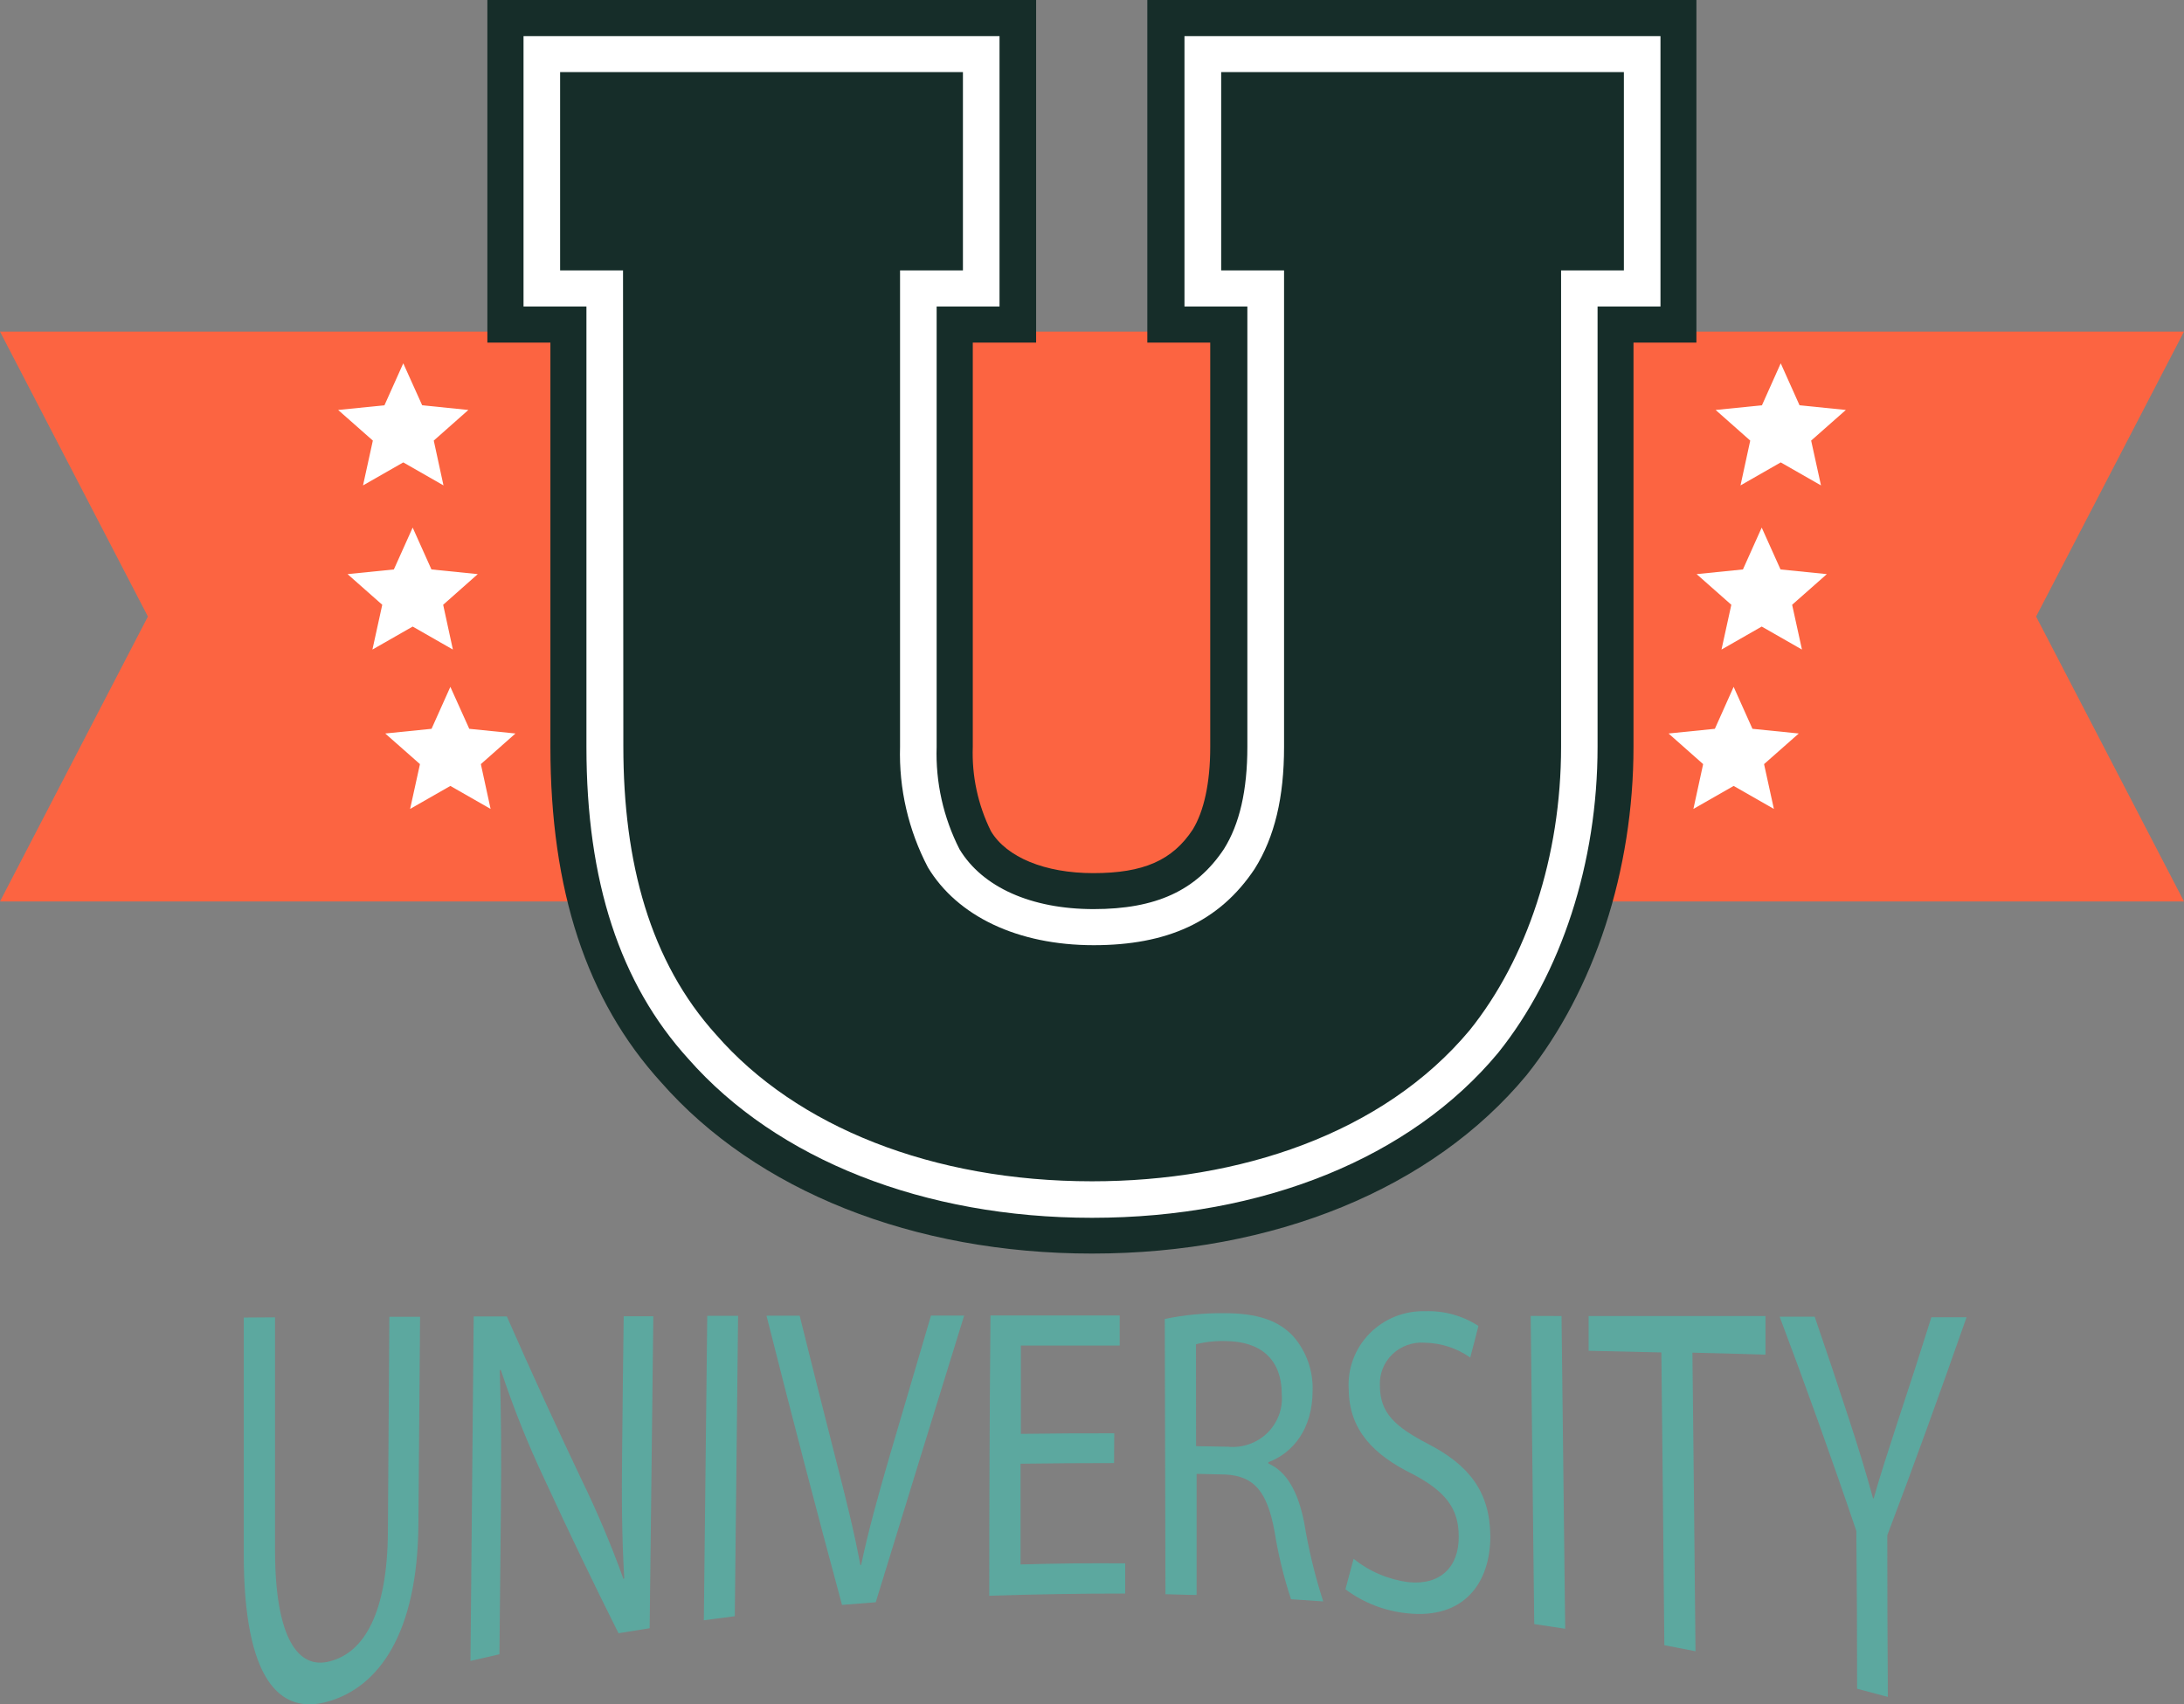
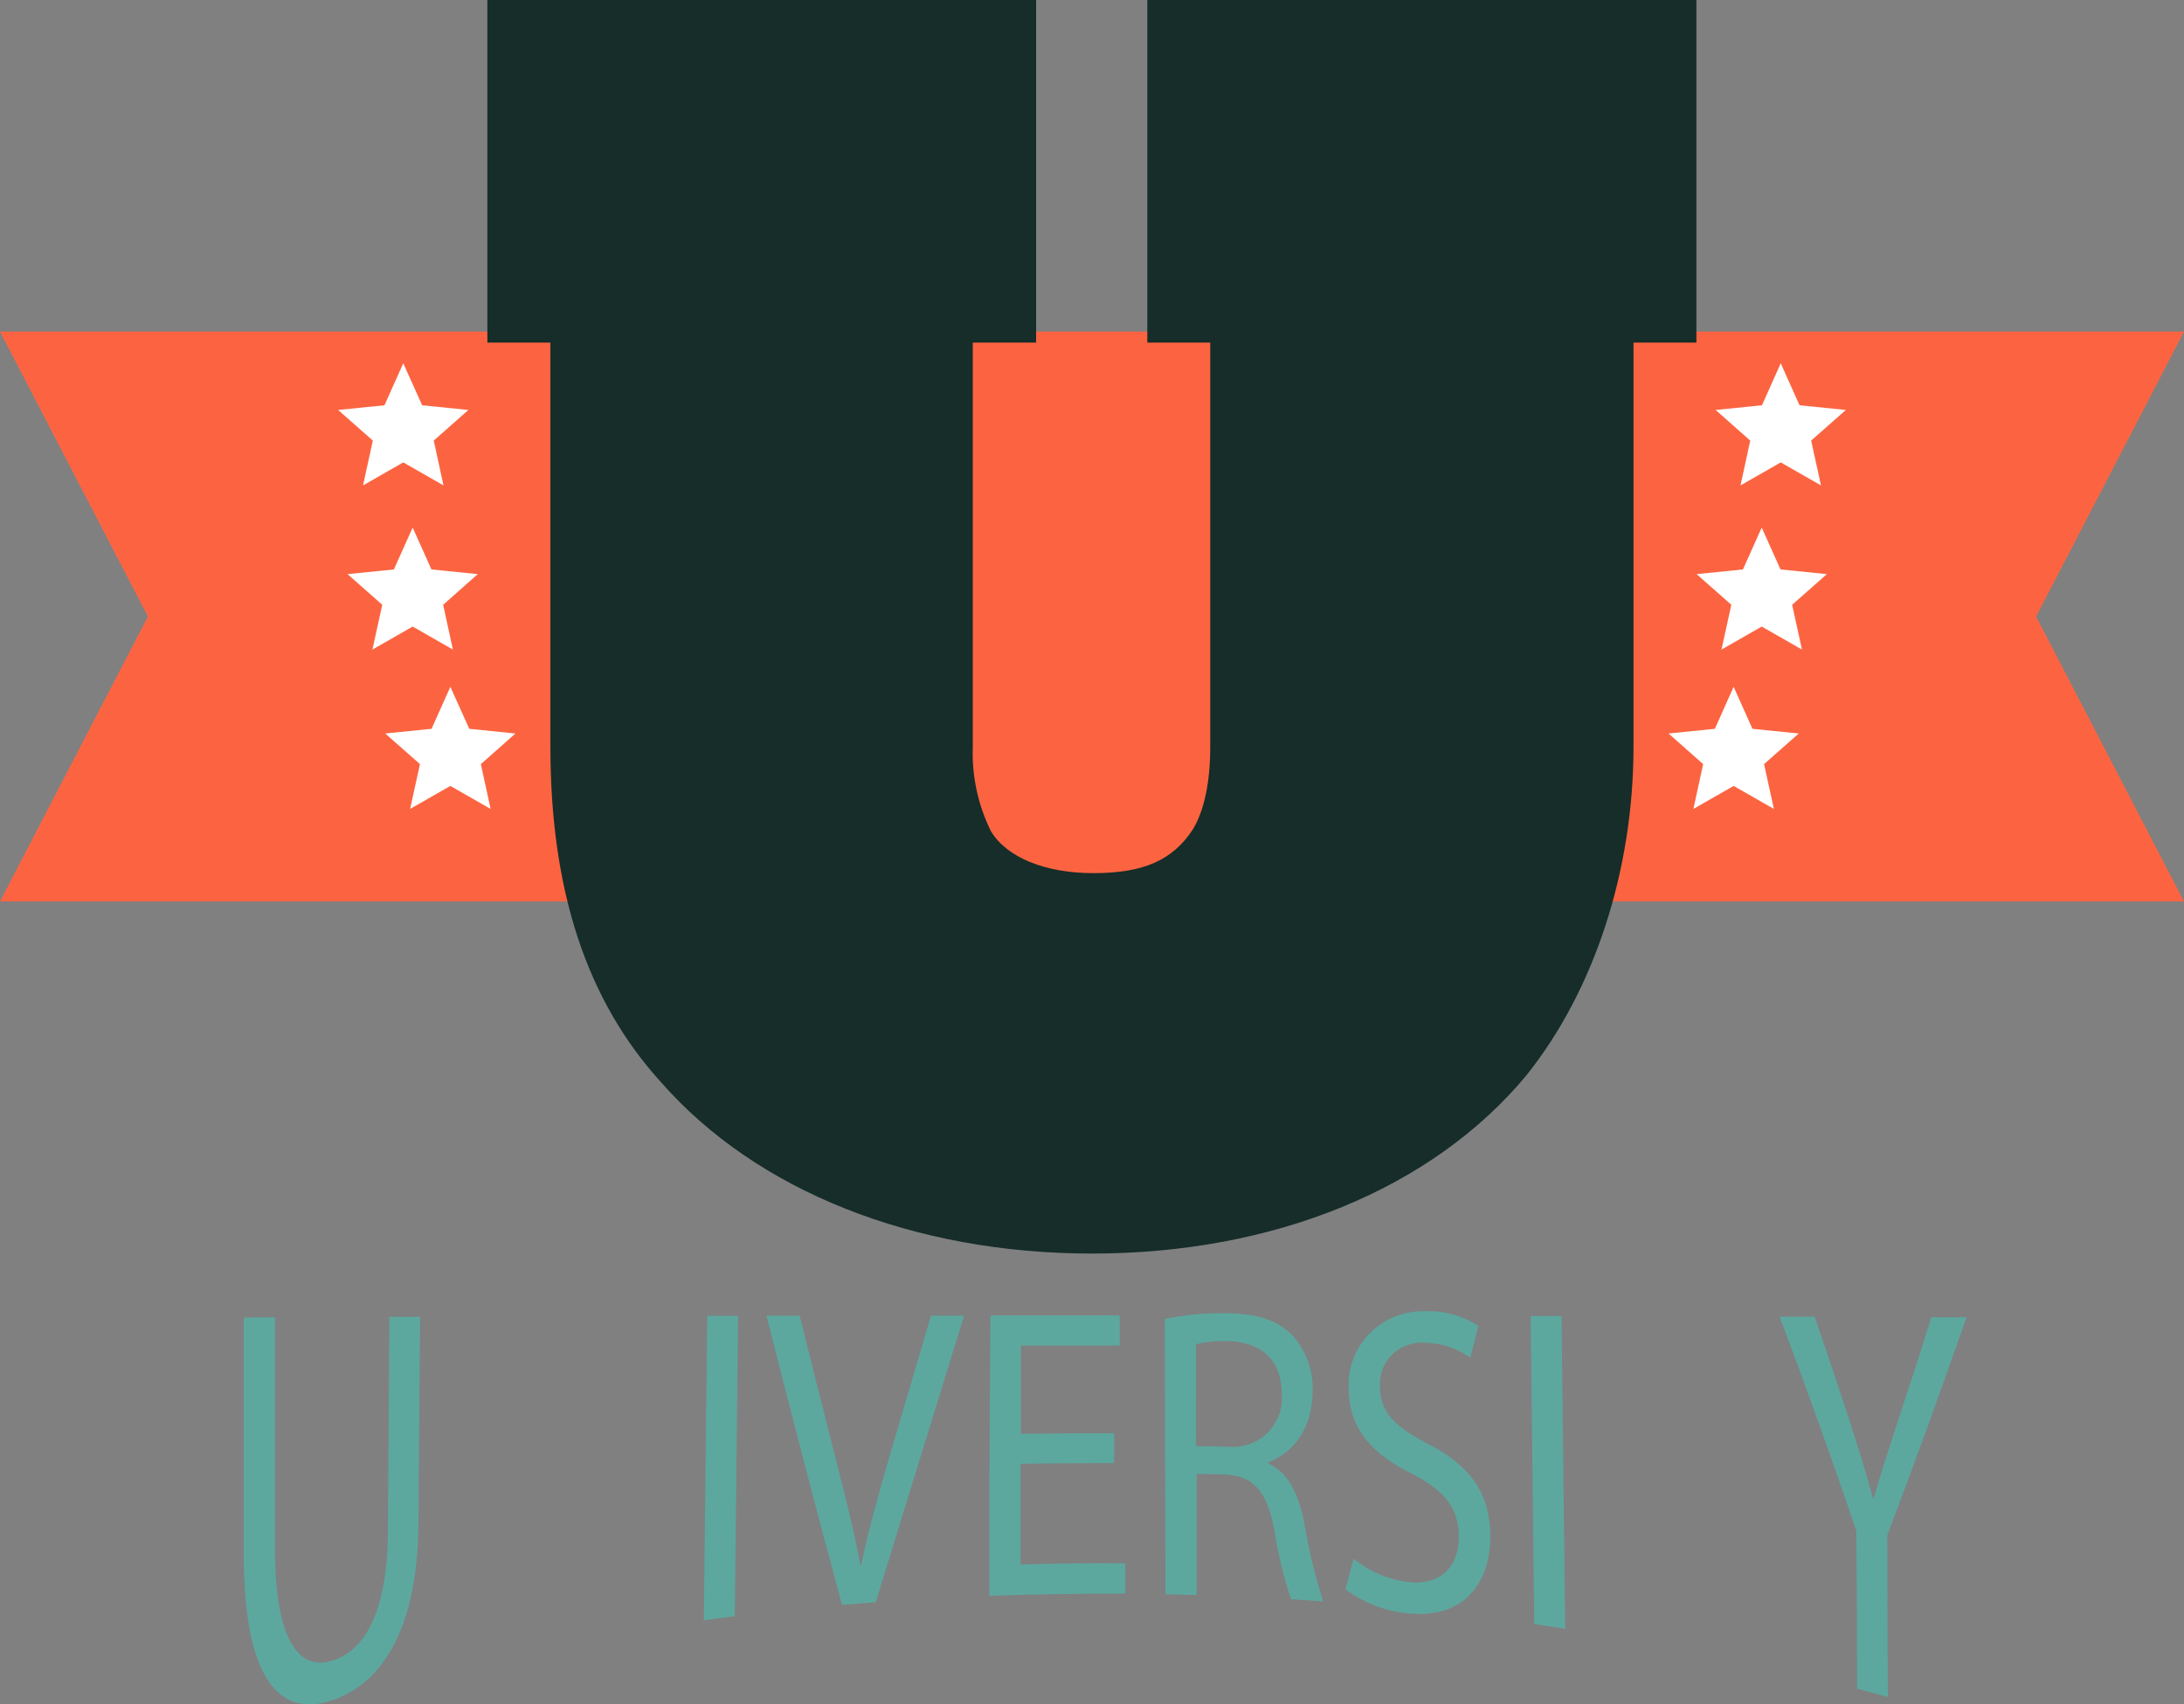
<svg xmlns="http://www.w3.org/2000/svg" width="82" height="64" viewBox="0 0 82 64" fill="none">
  <rect x="0" y="0" width="82" height="64" fill="#808080" stroke="none" />
  <g clip-path="url(#clip0_95_1200)">
    <path d="M82 33.854H0L5.553 23.154L0 12.453H82L76.447 23.154L82 33.854Z" fill="#FC6441" />
    <path d="M41.002 47.077C34.303 47.077 28.397 44.727 24.815 40.638C22.022 37.563 20.665 33.437 20.665 28.033V12.866H18.299V0H38.902V12.866H36.524V28.046C36.484 29.141 36.718 30.229 37.205 31.214C37.794 32.197 39.234 32.79 41.048 32.79C42.932 32.79 44.02 32.311 44.783 31.153C45.198 30.473 45.439 29.421 45.439 28.058V12.866H43.077V0H63.693V12.866H61.331V28.046C61.331 32.684 59.866 37.183 57.313 40.38C53.773 44.649 47.825 47.077 41.002 47.077Z" fill="#162D29" />
-     <path d="M41.002 45.734C34.702 45.734 29.173 43.556 25.841 39.761C23.276 36.937 22.018 33.101 22.018 28.046V11.511H19.656V1.355H37.528V11.511H35.167V28.046C35.123 29.379 35.419 30.701 36.026 31.894C36.885 33.318 38.719 34.141 41.06 34.141C43.401 34.141 44.916 33.445 45.953 31.885C46.539 30.952 46.833 29.687 46.833 28.046V11.511H44.472V1.355H62.344V11.511H59.982V28.046C59.982 32.389 58.625 36.577 56.247 39.541C52.968 43.487 47.41 45.734 41.002 45.734Z" fill="white" />
    <path d="M23.392 10.156H21.03V2.706H36.154V10.156H33.793V28.046C33.747 29.618 34.107 31.175 34.839 32.573C35.943 34.407 38.209 35.496 41.064 35.496C43.795 35.496 45.771 34.636 47.107 32.63C47.863 31.427 48.211 29.937 48.211 28.046V10.156H45.85V2.706H60.97V10.156H58.612V28.046C58.612 32.172 57.33 36.012 55.18 38.689C51.926 42.586 46.522 44.363 41.002 44.363C35.013 44.363 29.9 42.316 26.891 38.861C24.4 36.11 23.404 32.385 23.404 28.029L23.392 10.156Z" fill="#162D29" />
    <path d="M16.909 25.794L17.619 27.37L19.353 27.546L18.054 28.696L18.42 30.379L16.909 29.515L15.398 30.379L15.768 28.696L14.464 27.546L16.203 27.37L16.909 25.794Z" fill="white" />
    <path d="M15.494 19.813L16.199 21.385L17.938 21.561L16.639 22.712L17.004 24.394L15.494 23.53L13.983 24.394L14.352 22.712L13.049 21.561L14.788 21.385L15.494 19.813Z" fill="white" />
    <path d="M15.141 13.644L15.851 15.22L17.585 15.396L16.286 16.546L16.651 18.229L15.141 17.365L13.63 18.229L13.999 16.546L12.696 15.396L14.435 15.22L15.141 13.644Z" fill="white" />
    <path d="M65.091 25.794L64.386 27.37L62.647 27.546L63.946 28.696L63.58 30.379L65.091 29.515L66.602 30.379L66.233 28.696L67.536 27.546L65.797 27.37L65.091 25.794Z" fill="white" />
    <path d="M66.145 19.813L65.44 21.385L63.701 21.561L65.004 22.712L64.635 24.394L66.145 23.53L67.656 24.394L67.287 22.712L68.59 21.561L66.851 21.385L66.145 19.813Z" fill="white" />
    <path d="M66.859 13.644L66.154 15.22L64.415 15.396L65.714 16.546L65.349 18.229L66.859 17.365L68.37 18.229L68.001 16.546L69.304 15.396L67.565 15.22L66.859 13.644Z" fill="white" />
    <path d="M10.326 49.472C10.326 52.381 10.326 55.291 10.326 58.203C10.326 61.527 11.198 62.706 12.377 62.391C13.692 62.06 14.543 60.537 14.564 57.532L14.618 49.451H15.772L15.709 57.254C15.676 61.347 14.223 63.357 12.31 63.902C10.505 64.418 9.152 63.083 9.152 58.363V49.48L10.326 49.472Z" fill="#5CA89F" />
-     <path d="M17.664 62.375L17.785 49.439H19.03C19.968 51.576 20.906 53.614 21.84 55.579C22.429 56.79 22.953 58.031 23.408 59.296L23.438 59.272C23.346 57.704 23.338 56.259 23.359 54.404C23.375 52.748 23.395 51.09 23.417 49.431H24.529L24.392 61.147L23.222 61.335C22.292 59.477 21.366 57.553 20.441 55.547C19.813 54.216 19.267 52.849 18.806 51.453H18.764C18.818 53.058 18.826 54.581 18.806 56.693C18.789 58.502 18.771 60.313 18.752 62.125L17.664 62.375Z" fill="#5CA89F" />
    <path d="M27.712 49.414L27.588 60.696L26.426 60.848C26.467 57.027 26.51 53.216 26.554 49.414H27.712Z" fill="#5CA89F" />
    <path d="M31.614 60.271C30.659 56.738 29.717 53.132 28.779 49.41H30.024C30.472 51.22 30.922 53.007 31.373 54.773C31.747 56.226 32.07 57.52 32.303 58.773H32.332C32.597 57.504 32.983 56.124 33.394 54.708C33.917 52.923 34.438 51.156 34.955 49.406H36.2C35.108 52.927 34.009 56.501 32.88 60.172L31.614 60.271Z" fill="#5CA89F" />
    <path d="M41.828 54.945C40.658 54.945 39.487 54.953 38.317 54.969V58.752C39.623 58.714 40.933 58.7 42.247 58.711V59.845C40.545 59.845 38.844 59.872 37.142 59.927C37.142 56.42 37.157 52.912 37.188 49.402H42.04V50.532H38.329C38.329 51.624 38.329 52.729 38.329 53.848C39.497 53.831 40.666 53.825 41.836 53.827L41.828 54.945Z" fill="#5CA89F" />
    <path d="M43.733 49.533C44.464 49.381 45.21 49.309 45.958 49.316C47.203 49.316 47.995 49.582 48.56 50.188C49.053 50.757 49.31 51.487 49.282 52.235C49.282 53.651 48.552 54.564 47.622 54.912V54.961C48.319 55.264 48.738 56.038 48.963 57.16C49.127 58.169 49.367 59.165 49.681 60.14L48.473 60.058C48.195 59.219 47.987 58.359 47.85 57.487C47.572 56.009 47.087 55.44 46.028 55.375L44.928 55.35C44.928 56.865 44.928 58.384 44.928 59.898C44.538 59.898 44.148 59.874 43.758 59.87L43.733 49.533ZM44.908 54.31L46.099 54.331C46.369 54.358 46.642 54.326 46.898 54.236C47.154 54.148 47.387 54.004 47.581 53.816C47.774 53.628 47.923 53.4 48.017 53.149C48.111 52.897 48.148 52.629 48.124 52.362C48.124 50.986 47.269 50.381 46.049 50.364C45.663 50.349 45.278 50.389 44.904 50.483L44.908 54.31Z" fill="#5CA89F" />
    <path d="M50.822 58.539C51.416 59.018 52.136 59.323 52.897 59.419C54.093 59.534 54.782 58.83 54.769 57.696C54.769 56.648 54.267 56.005 53.047 55.362C51.569 54.638 50.652 53.7 50.639 52.178C50.614 51.794 50.671 51.409 50.805 51.048C50.94 50.687 51.15 50.358 51.421 50.081C51.692 49.805 52.019 49.587 52.38 49.443C52.742 49.299 53.13 49.23 53.52 49.242C54.224 49.218 54.919 49.412 55.508 49.795C55.408 50.205 55.304 50.589 55.201 50.982C54.702 50.629 54.105 50.435 53.491 50.425C53.269 50.408 53.046 50.438 52.837 50.513C52.628 50.587 52.438 50.705 52.279 50.858C52.119 51.011 51.995 51.196 51.914 51.4C51.834 51.605 51.798 51.824 51.81 52.042C51.81 53.062 52.374 53.578 53.623 54.228C55.155 55.023 55.939 56.017 55.956 57.688C55.956 59.452 54.964 60.819 52.831 60.586C51.99 60.501 51.188 60.189 50.515 59.685L50.822 58.539Z" fill="#5CA89F" />
    <path d="M58.629 49.423L58.766 61.167L57.604 60.991C57.559 57.135 57.515 53.277 57.471 49.419L58.629 49.423Z" fill="#5CA89F" />
-     <path d="M62.377 50.79L59.646 50.728C59.646 50.295 59.646 49.861 59.646 49.423H66.287V50.872C65.373 50.844 64.459 50.82 63.543 50.798C63.585 54.537 63.623 58.274 63.659 62.011L62.489 61.785C62.456 58.126 62.418 54.461 62.377 50.79Z" fill="#5CA89F" />
    <path d="M69.727 63.419C69.727 61.443 69.718 59.468 69.698 57.495C68.743 54.675 67.781 52.002 66.818 49.447H68.133C68.565 50.7 68.994 51.98 69.42 53.287C69.773 54.364 70.043 55.248 70.325 56.267H70.35C70.599 55.379 70.898 54.482 71.238 53.426C71.667 52.135 72.093 50.816 72.516 49.468H73.836C72.832 52.333 71.844 55.068 70.86 57.655C70.86 59.677 70.867 61.701 70.881 63.726L69.727 63.419Z" fill="#5CA89F" />
  </g>
  <defs>
    <clipPath id="clip0_95_1200">
      <rect width="82" height="64" fill="white" />
    </clipPath>
  </defs>
</svg>